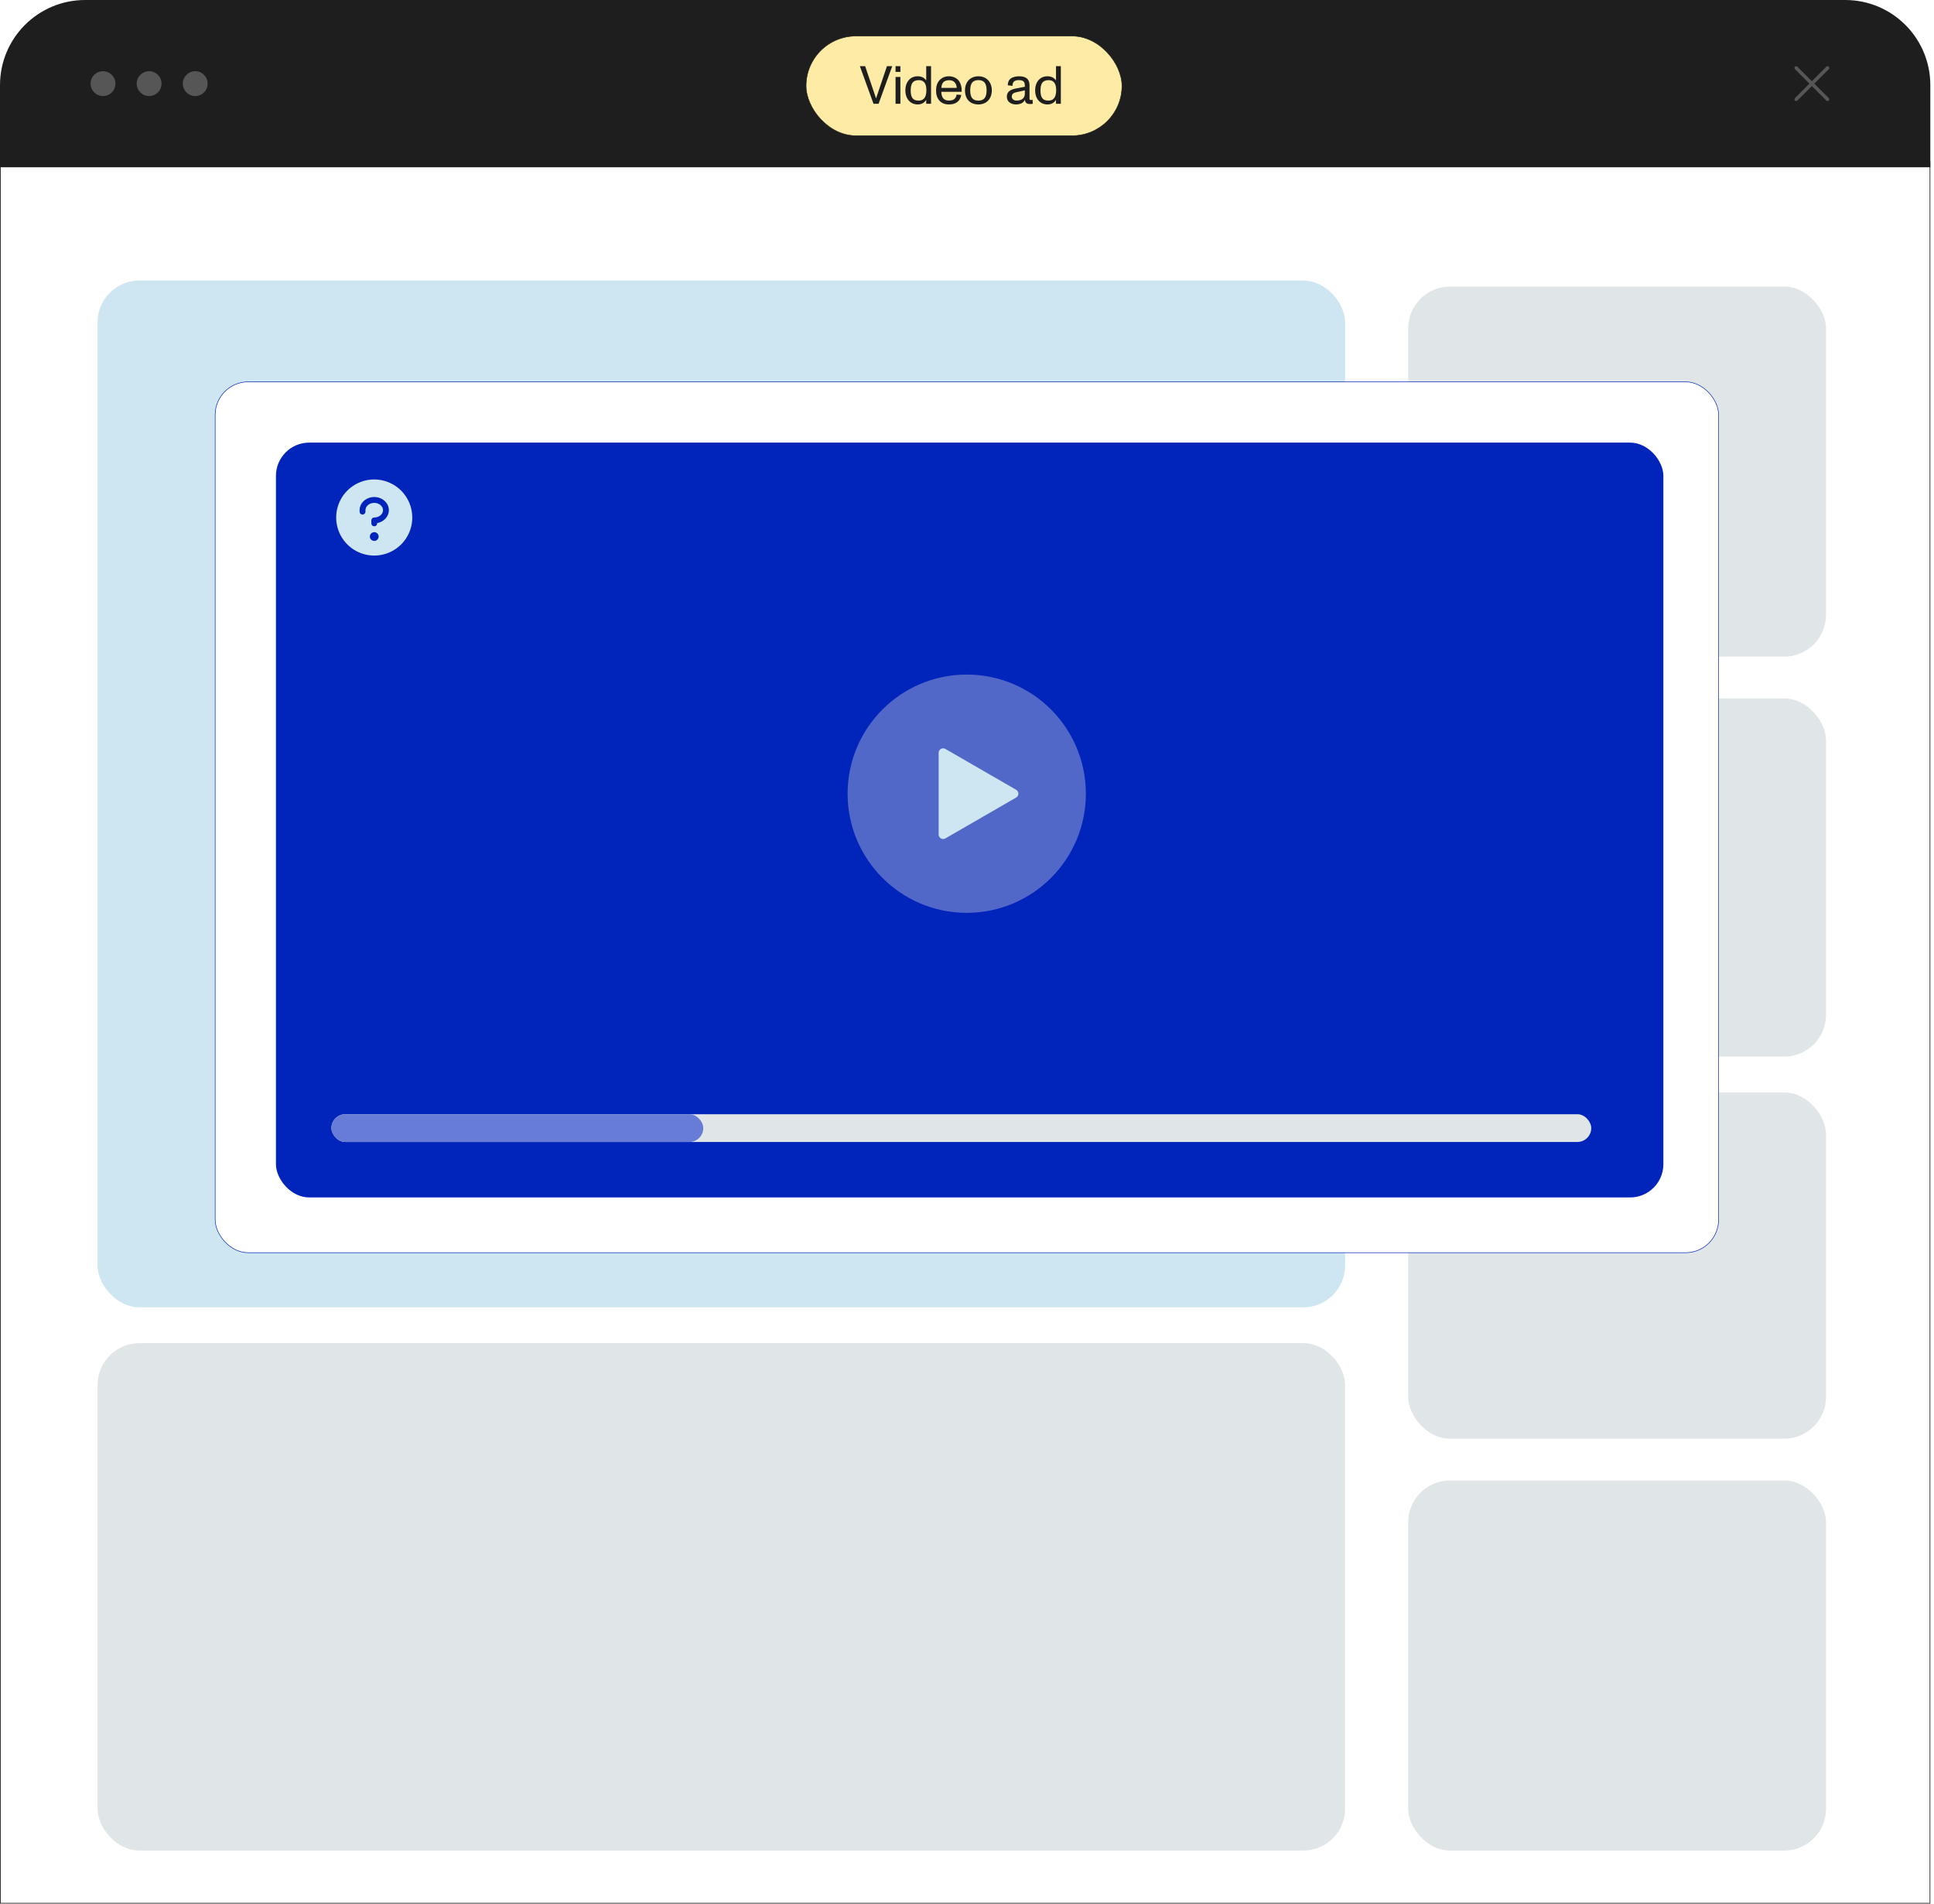
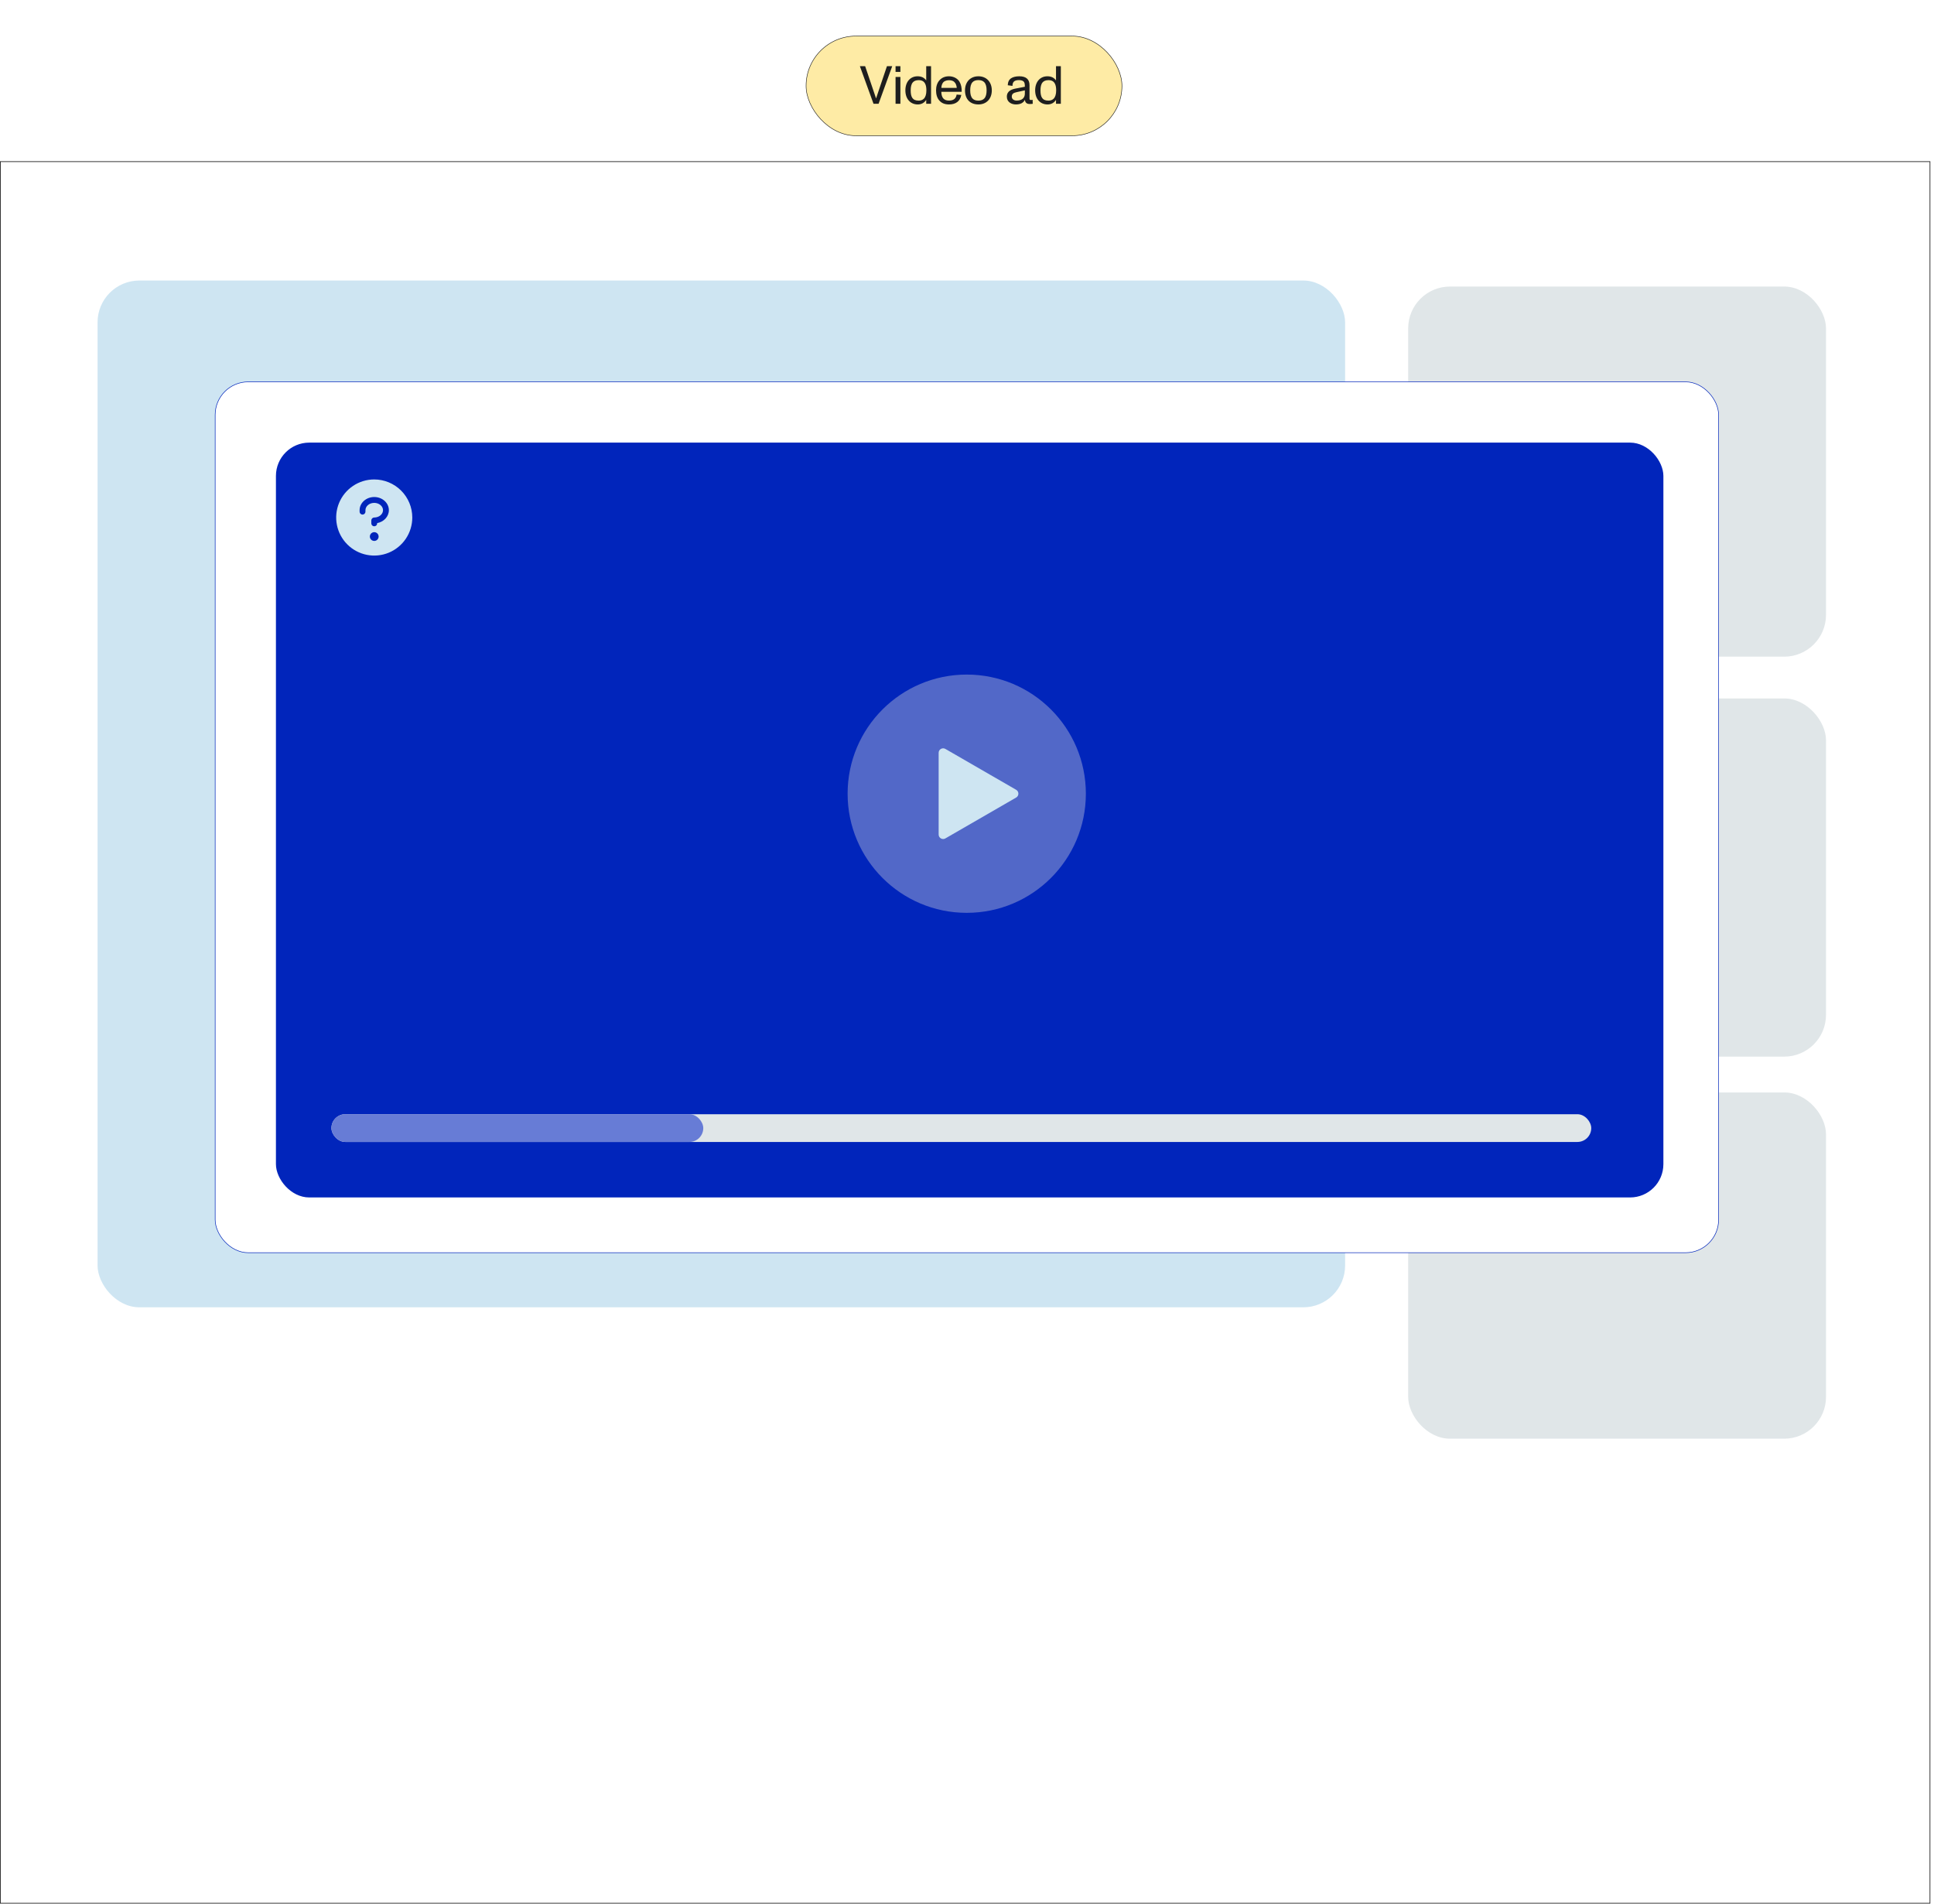
<svg xmlns="http://www.w3.org/2000/svg" width="324" height="319" viewBox="0 0 324 319" fill="none">
  <path d="M0.058 27.074H323.326V318.82H0.058V27.074Z" fill="white" stroke="#1E1E1E" stroke-width="0.117" />
  <rect x="16.345" y="46.992" width="209" height="172" rx="7.005" fill="#CEE5F2" />
-   <rect x="16.345" y="224.992" width="209" height="85" rx="7.005" fill="#E0E6E8" />
  <rect x="235.909" y="117" width="70" height="60" rx="7.005" fill="#E0E6E8" />
-   <rect x="235.909" y="248" width="70" height="62" rx="7.005" fill="#E0E6E8" />
  <rect x="235.909" y="183" width="70" height="58" rx="7.005" fill="#E0E6E8" />
  <rect x="235.909" y="48" width="70" height="62" rx="7.005" fill="#E0E6E8" />
-   <path d="M0 14.261C0 6.385 6.385 0 14.261 0H309.123C316.999 0 323.384 6.385 323.384 14.261V28.019H0V14.261Z" fill="#1E1E1E" />
  <circle cx="17.256" cy="14.009" r="2.08" fill="white" fill-opacity="0.25" />
-   <circle cx="24.981" cy="14.009" r="2.08" fill="white" fill-opacity="0.25" />
-   <circle cx="32.706" cy="14.009" r="2.08" fill="white" fill-opacity="0.25" />
  <path d="M306.371 16.431C306.398 16.458 306.42 16.49 306.434 16.526C306.449 16.561 306.457 16.599 306.457 16.637C306.457 16.676 306.449 16.714 306.434 16.749C306.42 16.785 306.398 16.817 306.371 16.844C306.344 16.871 306.312 16.892 306.276 16.907C306.241 16.922 306.203 16.929 306.165 16.929C306.126 16.929 306.088 16.922 306.053 16.907C306.018 16.892 305.985 16.871 305.958 16.844L303.538 14.423L301.118 16.844C301.063 16.899 300.989 16.929 300.911 16.929C300.834 16.929 300.759 16.899 300.705 16.844C300.65 16.789 300.619 16.715 300.619 16.637C300.619 16.56 300.65 16.486 300.705 16.431L303.125 14.011L300.705 11.59C300.65 11.536 300.619 11.461 300.619 11.384C300.619 11.306 300.65 11.232 300.705 11.177C300.759 11.123 300.834 11.092 300.911 11.092C300.989 11.092 301.063 11.123 301.118 11.177L303.538 13.598L305.958 11.177C306.013 11.123 306.087 11.092 306.165 11.092C306.242 11.092 306.316 11.123 306.371 11.177C306.426 11.232 306.457 11.306 306.457 11.384C306.457 11.461 306.426 11.536 306.371 11.59L303.951 14.011L306.371 16.431Z" fill="white" fill-opacity="0.25" />
  <g filter="url(#filter0_d_1914_1152)">
    <rect x="36.047" y="60.047" width="251.87" height="145.878" rx="5.532" fill="white" stroke="#0125BB" stroke-width="0.093" />
    <rect x="46.227" y="70.225" width="232.438" height="126.446" rx="5.579" fill="#0125BB" />
    <rect x="55.525" y="182.727" width="211.054" height="4.649" rx="2.324" fill="#E0E6E8" />
    <rect x="55.525" y="182.727" width="62.293" height="4.649" rx="2.324" fill="#677CD6" />
  </g>
  <path d="M62.695 80.314C61.434 80.314 60.201 80.688 59.153 81.389C58.104 82.09 57.287 83.085 56.805 84.25C56.322 85.415 56.196 86.697 56.442 87.934C56.688 89.171 57.295 90.307 58.187 91.198C59.078 92.09 60.214 92.697 61.451 92.943C62.688 93.189 63.97 93.063 65.135 92.58C66.3 92.098 67.295 91.281 67.996 90.232C68.697 89.184 69.07 87.951 69.07 86.69C69.069 85 68.396 83.379 67.201 82.184C66.006 80.989 64.385 80.316 62.695 80.314ZM62.695 90.614C62.549 90.614 62.407 90.57 62.286 90.49C62.165 90.409 62.071 90.294 62.015 90.159C61.96 90.025 61.945 89.877 61.973 89.734C62.002 89.592 62.072 89.46 62.175 89.358C62.278 89.255 62.409 89.185 62.551 89.156C62.694 89.128 62.842 89.142 62.976 89.198C63.111 89.254 63.226 89.348 63.307 89.469C63.387 89.59 63.431 89.732 63.431 89.878C63.431 90.073 63.353 90.26 63.215 90.398C63.077 90.536 62.89 90.614 62.695 90.614ZM63.185 87.627V87.671C63.185 87.801 63.134 87.926 63.042 88.018C62.95 88.11 62.825 88.161 62.695 88.161C62.565 88.161 62.44 88.11 62.348 88.018C62.256 87.926 62.205 87.801 62.205 87.671V87.18C62.205 87.05 62.256 86.926 62.348 86.834C62.44 86.742 62.565 86.69 62.695 86.69C63.506 86.69 64.166 86.138 64.166 85.464C64.166 84.79 63.506 84.238 62.695 84.238C61.884 84.238 61.224 84.79 61.224 85.464V85.709C61.224 85.839 61.172 85.964 61.08 86.056C60.988 86.148 60.863 86.2 60.733 86.2C60.603 86.2 60.478 86.148 60.386 86.056C60.294 85.964 60.243 85.839 60.243 85.709V85.464C60.243 84.247 61.343 83.257 62.695 83.257C64.047 83.257 65.147 84.247 65.147 85.464C65.147 86.529 64.303 87.421 63.185 87.627Z" fill="#CEE5F2" />
  <circle opacity="0.5" cx="161.956" cy="132.956" r="19.956" fill="#A4ADD6" />
  <path d="M170.232 132.299C170.734 132.589 170.734 133.313 170.232 133.602L158.379 140.446C157.877 140.736 157.25 140.374 157.25 139.794L157.25 126.107C157.25 125.528 157.877 125.165 158.379 125.455L170.232 132.299Z" fill="#CEE5F2" />
  <rect x="135.042" y="6.042" width="52.916" height="16.69" rx="8.345" fill="#FEEBA5" />
  <rect x="135.042" y="6.042" width="52.916" height="16.69" rx="8.345" stroke="#1E1E1E" stroke-width="0.084" />
  <path d="M146.34 17.387L144.054 11.087H144.936L146.16 14.696C146.493 15.668 146.7 16.289 146.763 16.478H146.772C146.817 16.343 147.033 15.668 147.366 14.696L148.59 11.087H149.472L147.186 17.387H146.34ZM150.032 17.387V12.887H150.842V17.387H150.032ZM150.032 12.041V11.087H150.842V12.041H150.032ZM153.746 17.495C152.549 17.495 151.676 16.604 151.676 15.137C151.676 13.715 152.504 12.779 153.719 12.779C154.349 12.779 154.826 12.995 155.168 13.472V11.087H155.978V17.387H155.168V16.73C154.835 17.243 154.349 17.495 153.746 17.495ZM152.567 15.137C152.567 16.19 152.837 16.856 153.89 16.856C154.268 16.856 154.556 16.748 154.772 16.532C155.051 16.253 155.195 15.785 155.195 15.146C155.195 14.309 155.006 13.427 153.908 13.427C153.449 13.427 153.125 13.562 152.918 13.805C152.666 14.102 152.567 14.552 152.567 15.137ZM158.985 17.495C158.292 17.495 157.752 17.288 157.365 16.838C156.987 16.415 156.816 15.83 156.816 15.128C156.816 14.462 157.005 13.877 157.383 13.454C157.779 13.004 158.328 12.779 158.976 12.779C159.687 12.779 160.362 13.085 160.731 13.67C161.001 14.102 161.145 14.741 161.109 15.38H157.698C157.716 16.37 158.13 16.847 158.976 16.847C159.741 16.847 160.155 16.523 160.263 15.839L161.046 15.902C160.848 16.955 160.128 17.495 158.985 17.495ZM157.707 14.723H160.281C160.272 14.48 160.182 14.138 160.038 13.922C159.804 13.58 159.471 13.436 158.985 13.436C158.481 13.436 158.103 13.625 157.923 13.922C157.761 14.192 157.707 14.498 157.707 14.723ZM163.915 17.495C162.511 17.495 161.665 16.604 161.665 15.137C161.665 13.769 162.52 12.779 163.915 12.779C165.292 12.779 166.156 13.778 166.156 15.137C166.156 16.55 165.265 17.495 163.915 17.495ZM162.538 15.137C162.538 15.74 162.646 16.217 162.934 16.514C163.15 16.739 163.465 16.856 163.915 16.856C164.374 16.856 164.698 16.721 164.914 16.478C165.175 16.181 165.283 15.722 165.283 15.137C165.283 14.552 165.175 14.084 164.905 13.787C164.689 13.553 164.374 13.418 163.915 13.418C163.474 13.418 163.15 13.535 162.934 13.76C162.646 14.057 162.538 14.534 162.538 15.137ZM170.187 17.495C169.431 17.495 168.675 17.081 168.675 16.199C168.675 15.227 169.494 14.957 170.205 14.822L171.69 14.534C171.69 14.129 171.672 13.904 171.537 13.715C171.411 13.535 171.114 13.418 170.718 13.418C169.935 13.418 169.62 13.706 169.62 14.39L168.828 14.282C168.846 13.742 169.035 13.346 169.386 13.112C169.71 12.896 170.187 12.779 170.763 12.779C171.897 12.779 172.473 13.283 172.473 14.264V16.415C172.473 16.649 172.473 16.757 172.734 16.757C172.806 16.757 172.878 16.748 172.995 16.721L173.013 17.387C172.842 17.414 172.689 17.423 172.509 17.423C172.014 17.423 171.744 17.189 171.699 16.721C171.447 17.234 170.952 17.495 170.187 17.495ZM169.503 16.19C169.503 16.613 169.872 16.847 170.313 16.847C171.294 16.847 171.69 16.334 171.69 15.686V15.137L170.331 15.434C169.854 15.542 169.503 15.677 169.503 16.19ZM175.489 17.495C174.292 17.495 173.419 16.604 173.419 15.137C173.419 13.715 174.247 12.779 175.462 12.779C176.092 12.779 176.569 12.995 176.911 13.472V11.087H177.721V17.387H176.911V16.73C176.578 17.243 176.092 17.495 175.489 17.495ZM174.31 15.137C174.31 16.19 174.58 16.856 175.633 16.856C176.011 16.856 176.299 16.748 176.515 16.532C176.794 16.253 176.938 15.785 176.938 15.146C176.938 14.309 176.749 13.427 175.651 13.427C175.192 13.427 174.868 13.562 174.661 13.805C174.409 14.102 174.31 14.552 174.31 15.137Z" fill="#1E1E1E" />
  <defs>
    <filter id="filter0_d_1914_1152" x="28.163" y="56.081" width="267.637" height="161.645" filterUnits="userSpaceOnUse" color-interpolation-filters="sRGB">
      <feFlood flood-opacity="0" result="BackgroundImageFix" />
      <feColorMatrix in="SourceAlpha" type="matrix" values="0 0 0 0 0 0 0 0 0 0 0 0 0 0 0 0 0 0 127 0" result="hardAlpha" />
      <feOffset dy="3.919" />
      <feGaussianBlur stdDeviation="3.919" />
      <feComposite in2="hardAlpha" operator="out" />
      <feColorMatrix type="matrix" values="0 0 0 0 0 0 0 0 0 0 0 0 0 0 0 0 0 0 0.05 0" />
      <feBlend mode="normal" in2="BackgroundImageFix" result="effect1_dropShadow_1914_1152" />
      <feBlend mode="normal" in="SourceGraphic" in2="effect1_dropShadow_1914_1152" result="shape" />
    </filter>
  </defs>
</svg>